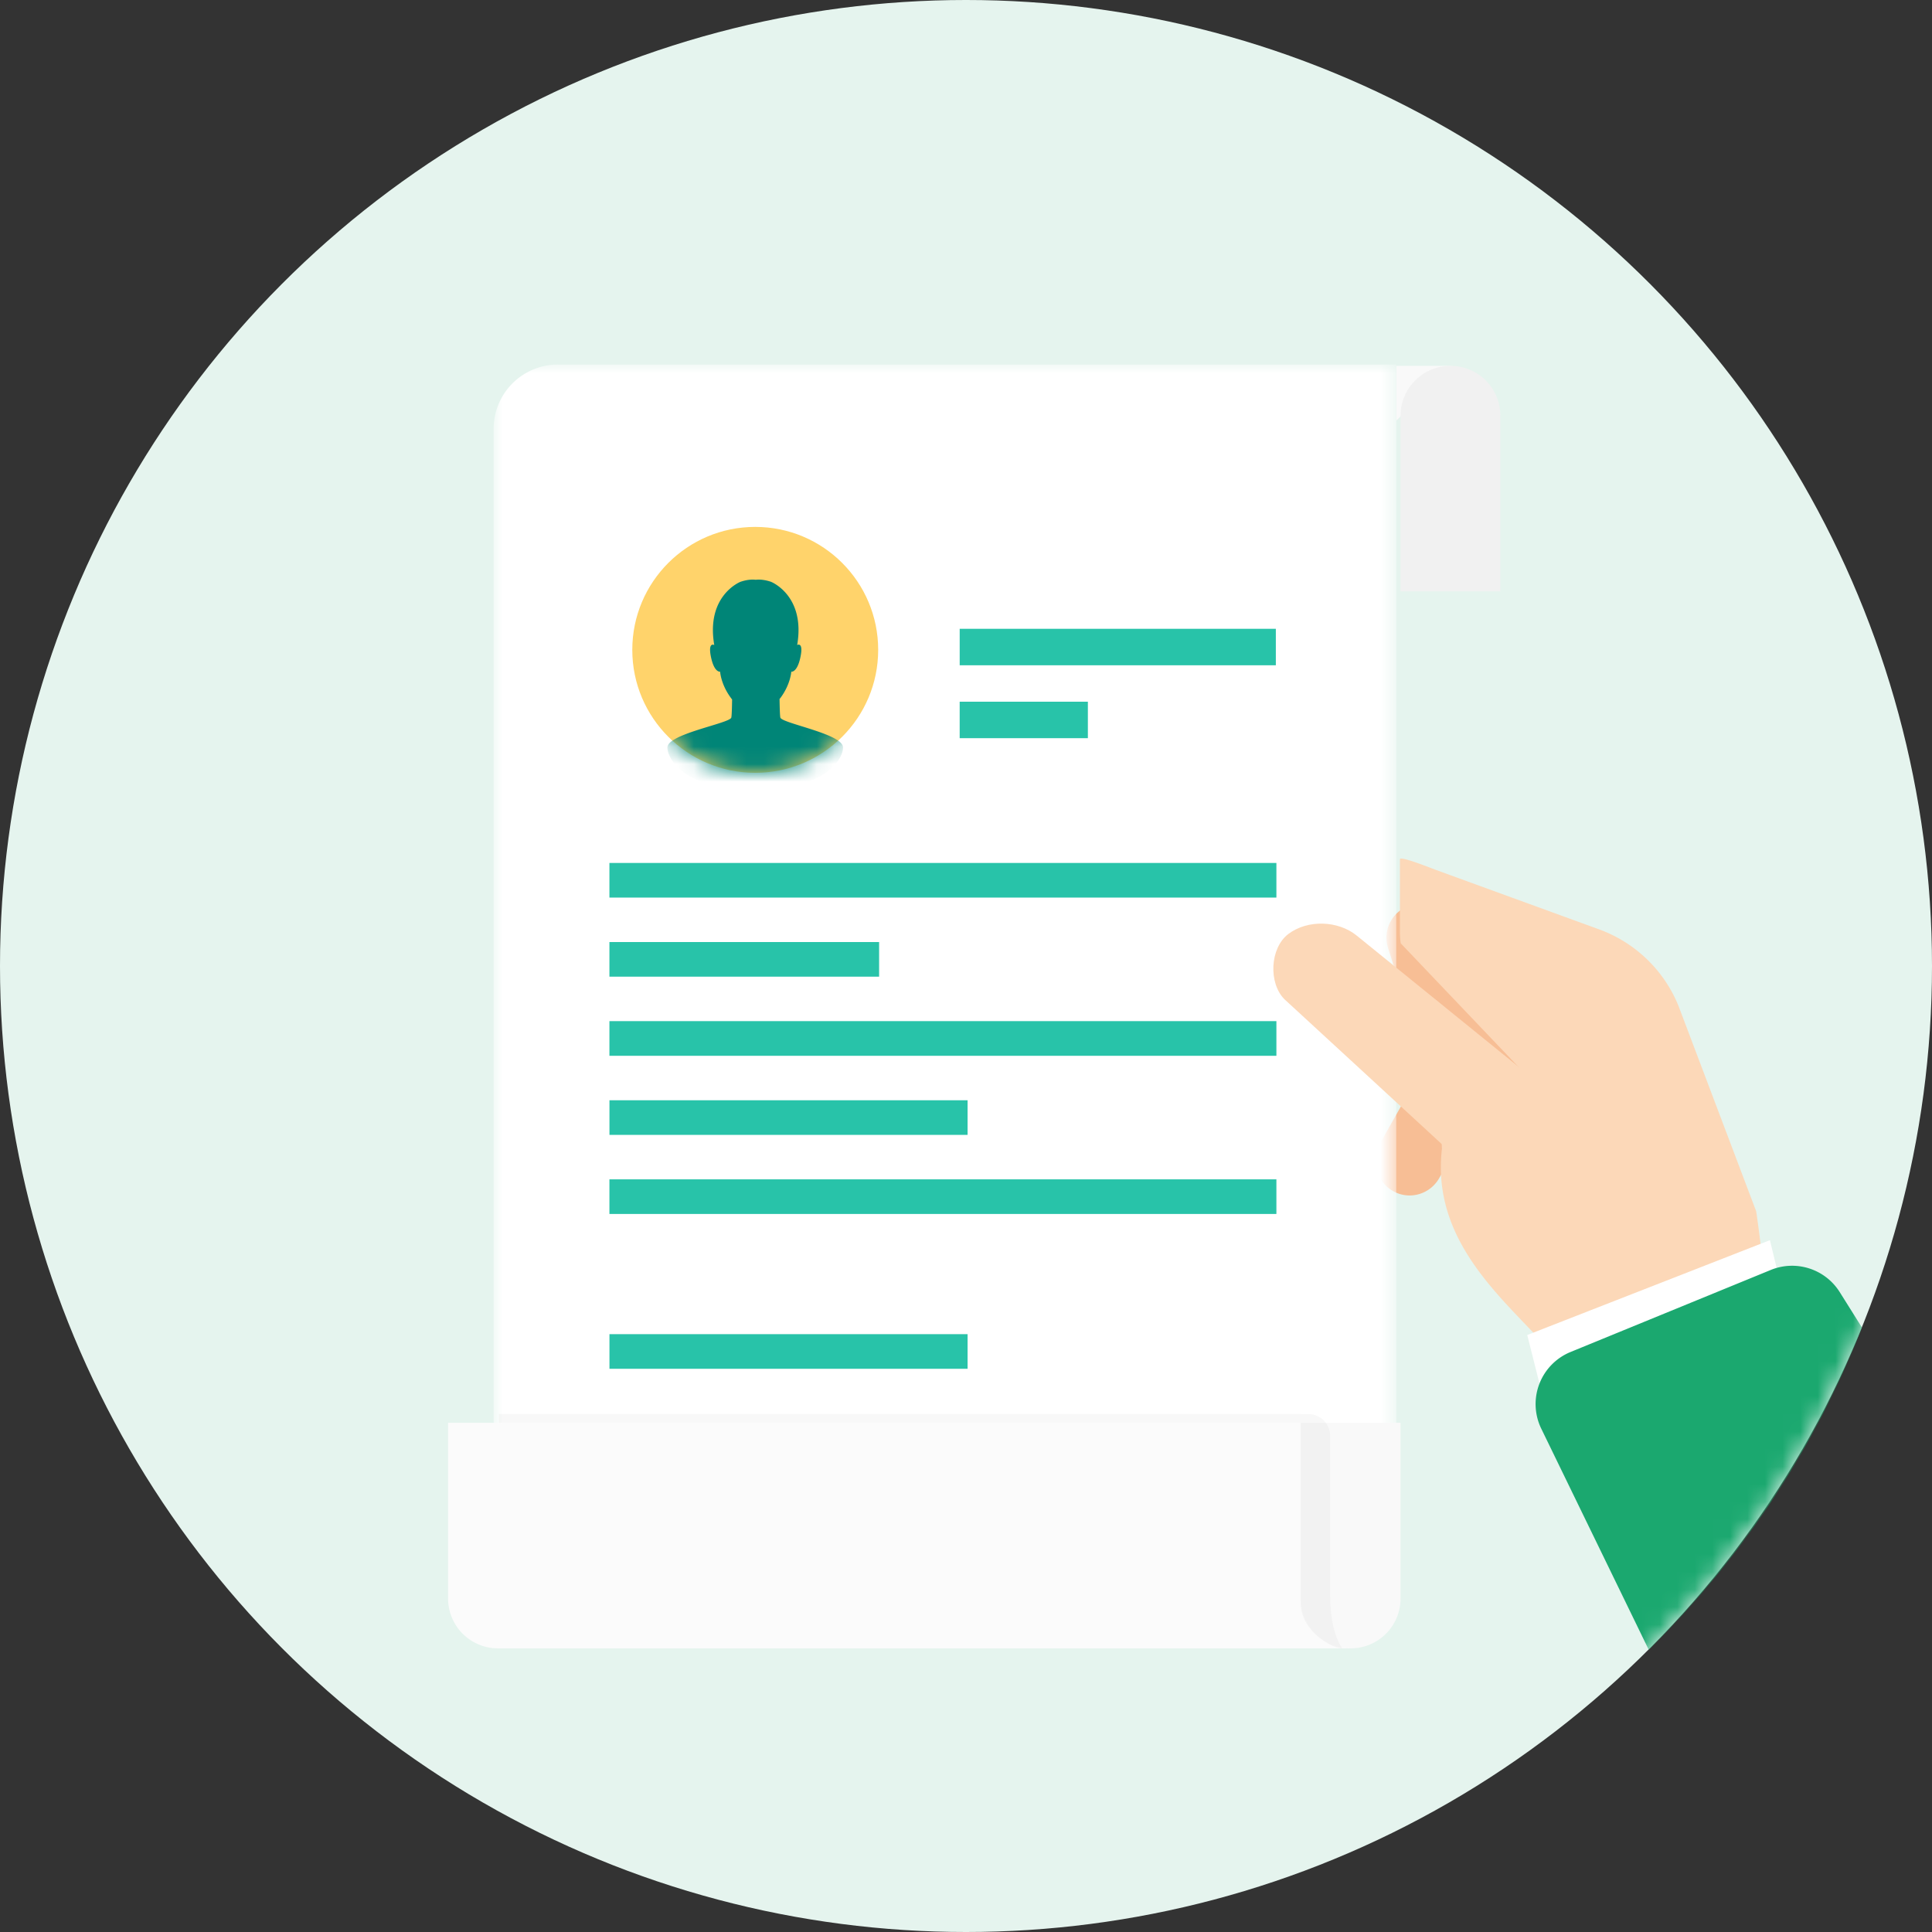
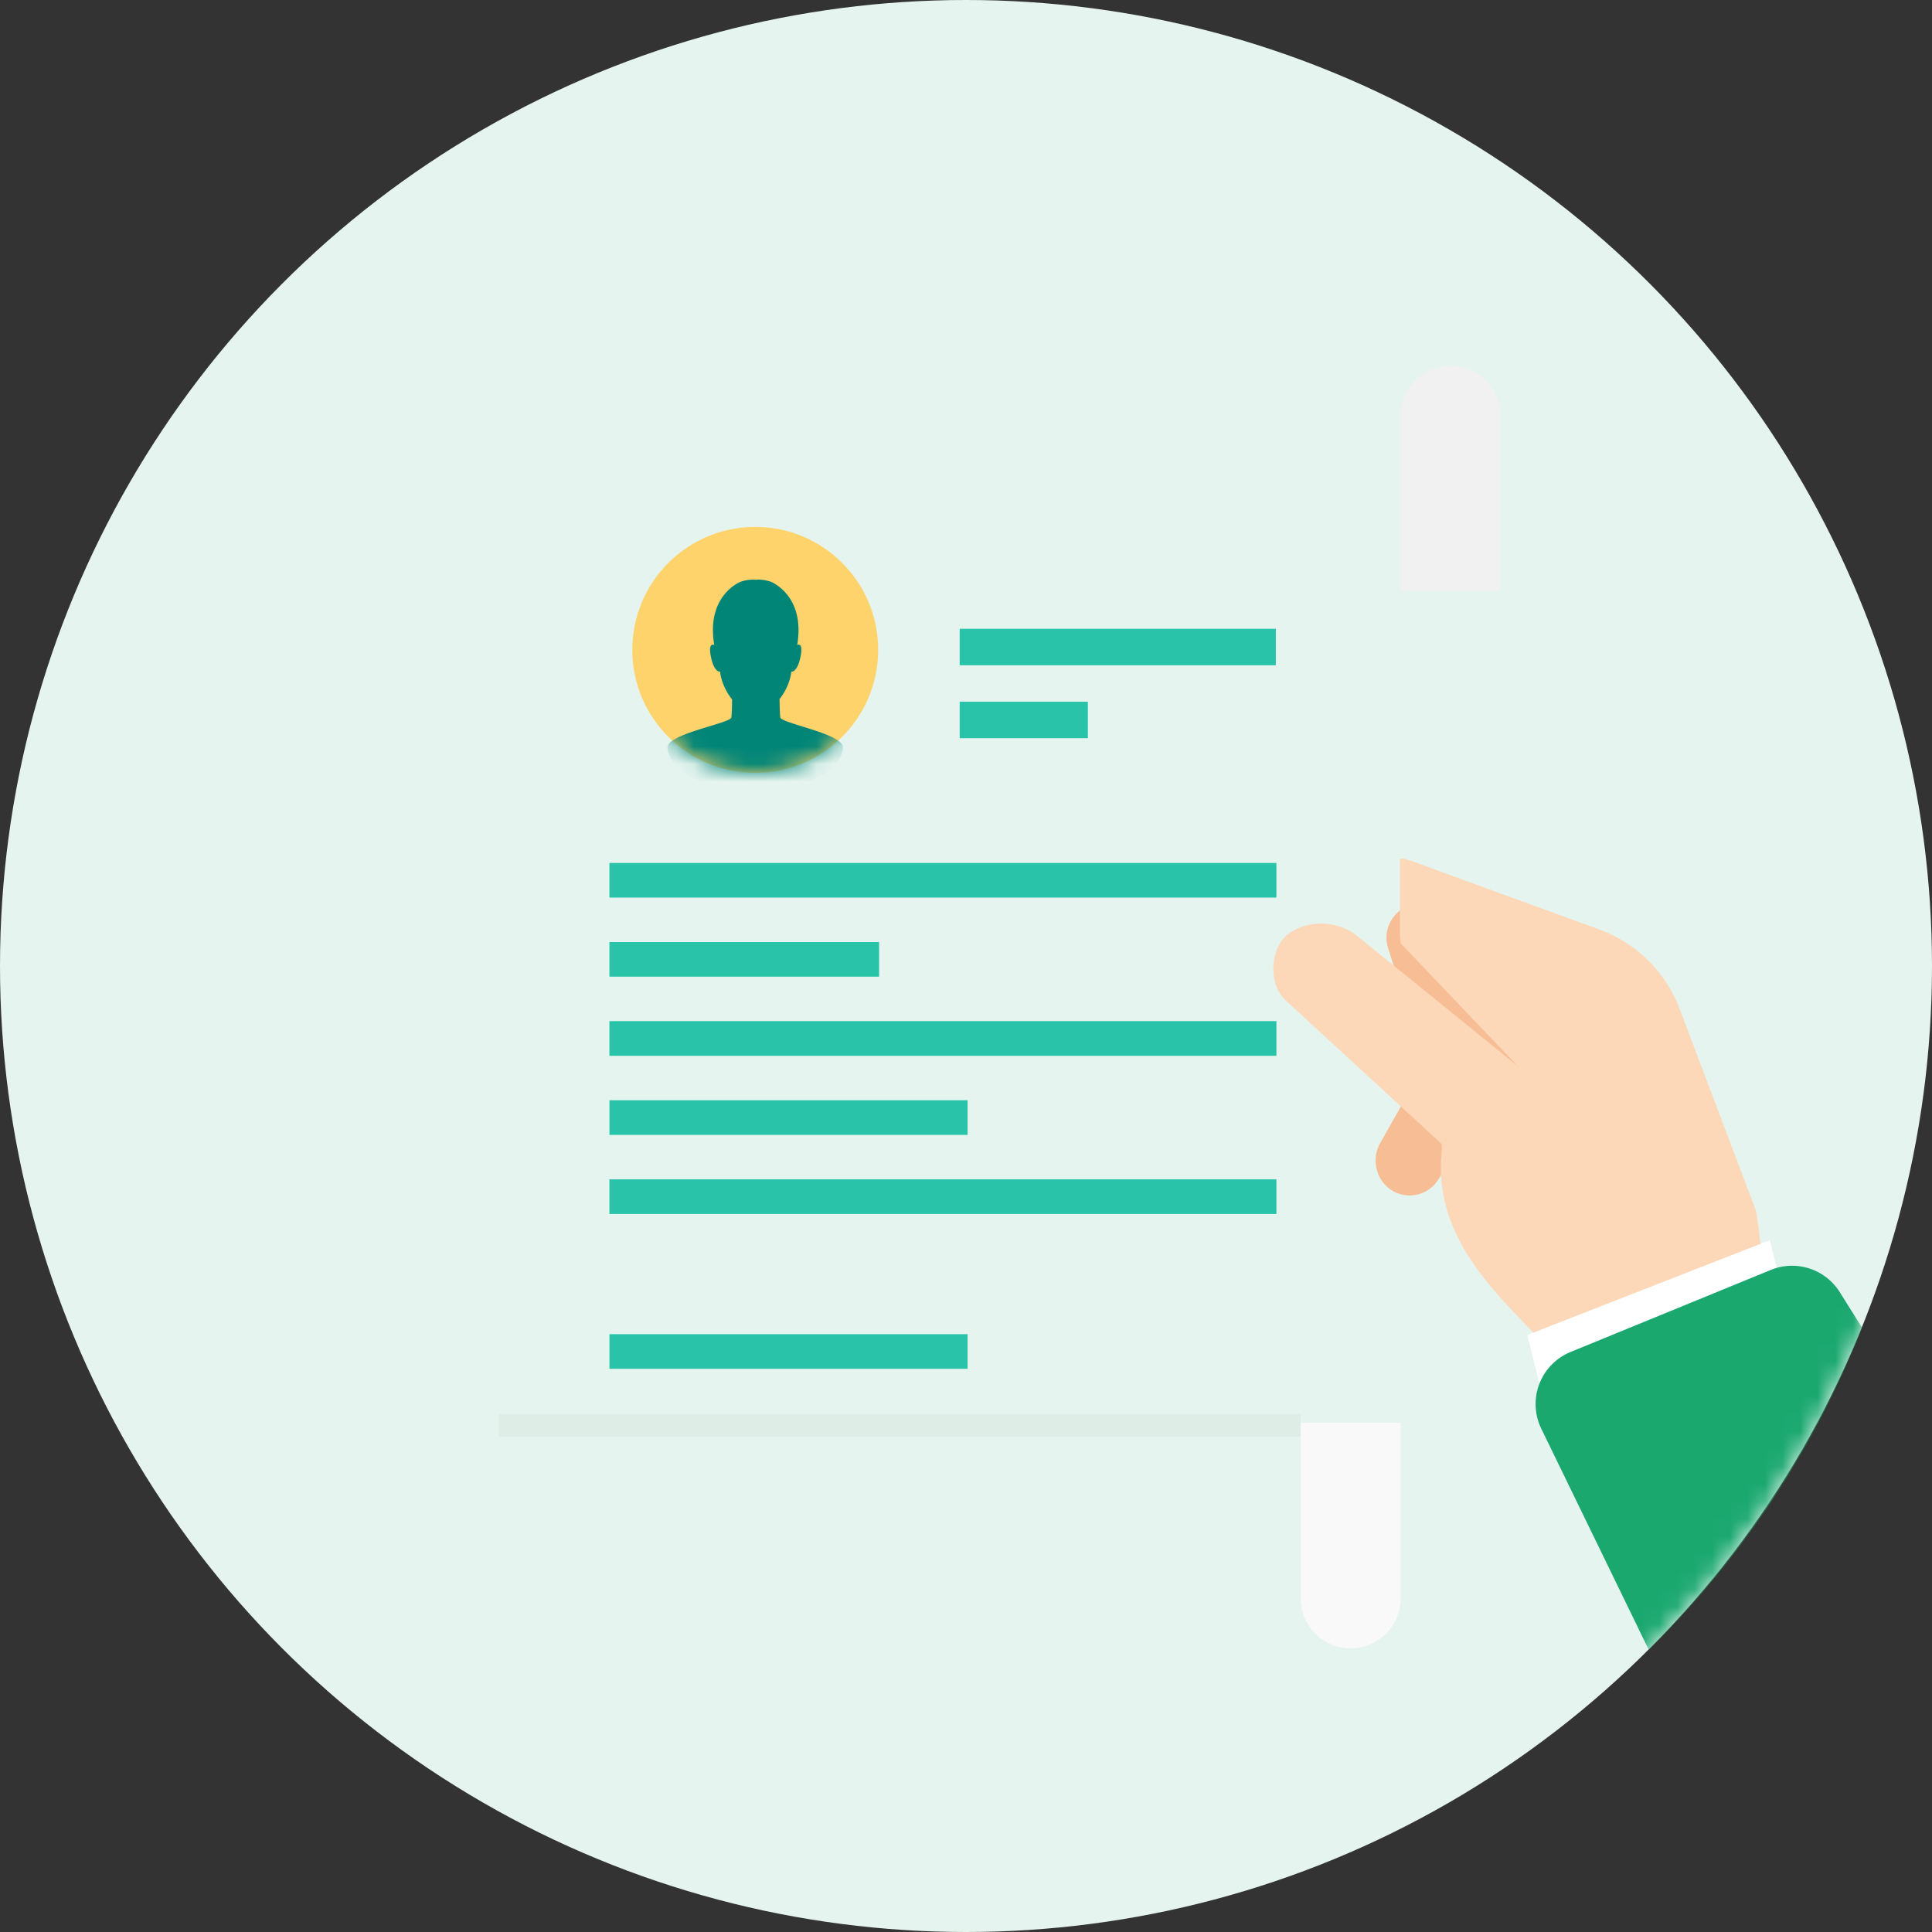
<svg xmlns="http://www.w3.org/2000/svg" xmlns:xlink="http://www.w3.org/1999/xlink" width="110" height="110" viewBox="0 0 110 110">
  <rect x="0" y="0" width="110" height="110" fill="#333333" stroke="none" />
  <defs>
    <circle id="v7l1vkpjda" cx="55" cy="55" r="55" />
    <circle id="gw62012jve" cx="7" cy="7" r="7" />
-     <path id="guqycf42qc" d="M0 0h51.39v73.02H0z" />
  </defs>
  <g fill="none" fill-rule="evenodd">
    <mask id="m39ce2zoqb" fill="#fff">
      <use xlink:href="#v7l1vkpjda" />
    </mask>
    <use fill="#E5F4EE" xlink:href="#v7l1vkpjda" />
    <g mask="url(#m39ce2zoqb)">
      <path d="m81.402 60.476-.164-.095-2.659 4.707c-.534.946-.214 2.166.711 2.713.926.546 2.12.219 2.655-.727l2.641-4.677a95.62 95.62 0 0 0-3.184-1.92M84.228 58.081l.182-.055-1.63-5.154c-.326-1.036-1.438-1.635-2.468-1.33a1.926 1.926 0 0 0-1.28 2.437l1.62 5.12a95.62 95.62 0 0 0 3.576-1.018" fill="#F7BE95" />
-       <path fill="#F9F9F9" d="M79.508 20.83v3.113l3.092-3.1-.25-.013z" />
+       <path fill="#F9F9F9" d="M79.508 20.83v3.113z" />
      <g transform="translate(28.105 20.755)">
        <mask id="2eutk1pocd" fill="#fff">
          <use xlink:href="#guqycf42qc" />
        </mask>
-         <path d="M48.638 73.02H0V3.66A3.663 3.663 0 0 1 3.666 0H51.39v70.272a2.75 2.75 0 0 1-2.752 2.749" fill="#FFF" mask="url(#2eutk1pocd)" />
      </g>
      <path d="M85.425 33.67h-5.683V23.667a2.84 2.84 0 0 1 2.842-2.837 2.84 2.84 0 0 1 2.841 2.837V33.67z" fill="#F1F1F1" />
      <path fill="#000" opacity=".03" d="M28.407 80.51h45.652v1.29H28.407z" />
-       <path d="M76.9 81.01v12.841H28.353a2.84 2.84 0 0 1-2.841-2.837V81.01H76.9z" fill="#FBFBFB" />
      <path d="M74.06 81.01h5.682v10.004a2.84 2.84 0 0 1-2.841 2.837 2.84 2.84 0 0 1-2.842-2.837V81.01z" fill="#F9F9F9" />
-       <path d="M74.06 80.51h.427a1.242 1.242 0 0 1 1.246 1.242v9.055c0 2.238.696 3.044.696 3.044-.624 0-2.37-1.005-2.37-2.572V80.51z" fill="#000" opacity=".03" />
      <path d="M34.698 69.118h37.975v-1.971H34.698v1.97zm0 8.814H55.09v-1.971H34.7v1.971zm0-26.827h37.975v-1.971H34.698v1.971zm0 4.503h15.355v-1.971H34.698v1.971zm0 4.504h37.975V58.14H34.698v1.972zm0 4.503H55.09v-1.972H34.7v1.972zm19.943-26.738h18v-2.075h-18v2.075zm0 4.151h7.298v-2.075H54.64v2.075z" fill="#28C3A9" />
      <g transform="translate(36 30)">
        <mask id="v9pt8hihyf" fill="#fff">
          <use xlink:href="#gw62012jve" />
        </mask>
        <use fill="#FFD36B" xlink:href="#gw62012jve" />
        <path d="M2 12.556c0-.77 3.525-1.365 3.636-1.696.028-.081.041-.655.047-1.033a2.104 2.104 0 0 0-.024-.033c-.62-.802-.657-1.55-.657-1.55s-.335.063-.521-.832c-.186-.896.186-.687.186-.687-.485-2.83 1.494-3.6 1.494-3.6.363-.122.648-.14.866-.115.218-.025.504-.007.867.114 0 0 1.978.771 1.494 3.6 0 0 .373-.208.186.688-.186.895-.522.833-.522.833s-.037.707-.61 1.483l-.058.07c.006.389.02.978.048 1.062.11.331 3.568.926 3.568 1.696C12 13.326 10.773 15 6.98 15 3.187 15 2 13.326 2 12.556z" fill="#008577" mask="url(#v9pt8hihyf)" />
      </g>
      <g>
        <path d="m81.683 49.503 9.453 3.445a7.736 7.736 0 0 1 4.427 4.315l4.427 11.704c1.128 7.674.333 9.538-.406 12.102-1.651 5.731-8.997 2.347-10.173-2.204-.794-3.072-8.124-6.566-7.313-13.459-.192-4.031-.309-6.84-.35-8.424-.012-.482-.641-.952-1.07-1.414-.868-.937-.975-1.824-.973-2.583.001-.358.004-3.282 0-4.066 0-.125.659.07 1.978.584z" fill="#FCD8B8" />
        <path fill="#F7BE95" d="m79.742 53.7 7.753 8.137-7.665-6.541z" />
        <path d="m88.34 62.264-11.088-8.99c-1.074-.876-2.802-.92-3.894-.1-1.057.794-1.151 2.807-.216 3.729l9.677 8.91" fill="#FCD8B8" />
        <path fill="#FFF" d="m101.743 74.618-.971-4.008-13.817 5.4 1.069 4.244z" />
        <path d="m106.014 75.587-1.268-2.02a3.204 3.204 0 0 0-3.929-1.26l-11.397 4.67a3.204 3.204 0 0 0-1.666 4.367l6.12 12.59c5.355-5.29 9.401-11.405 12.14-18.347z" fill="#1BA86F" />
      </g>
    </g>
  </g>
</svg>